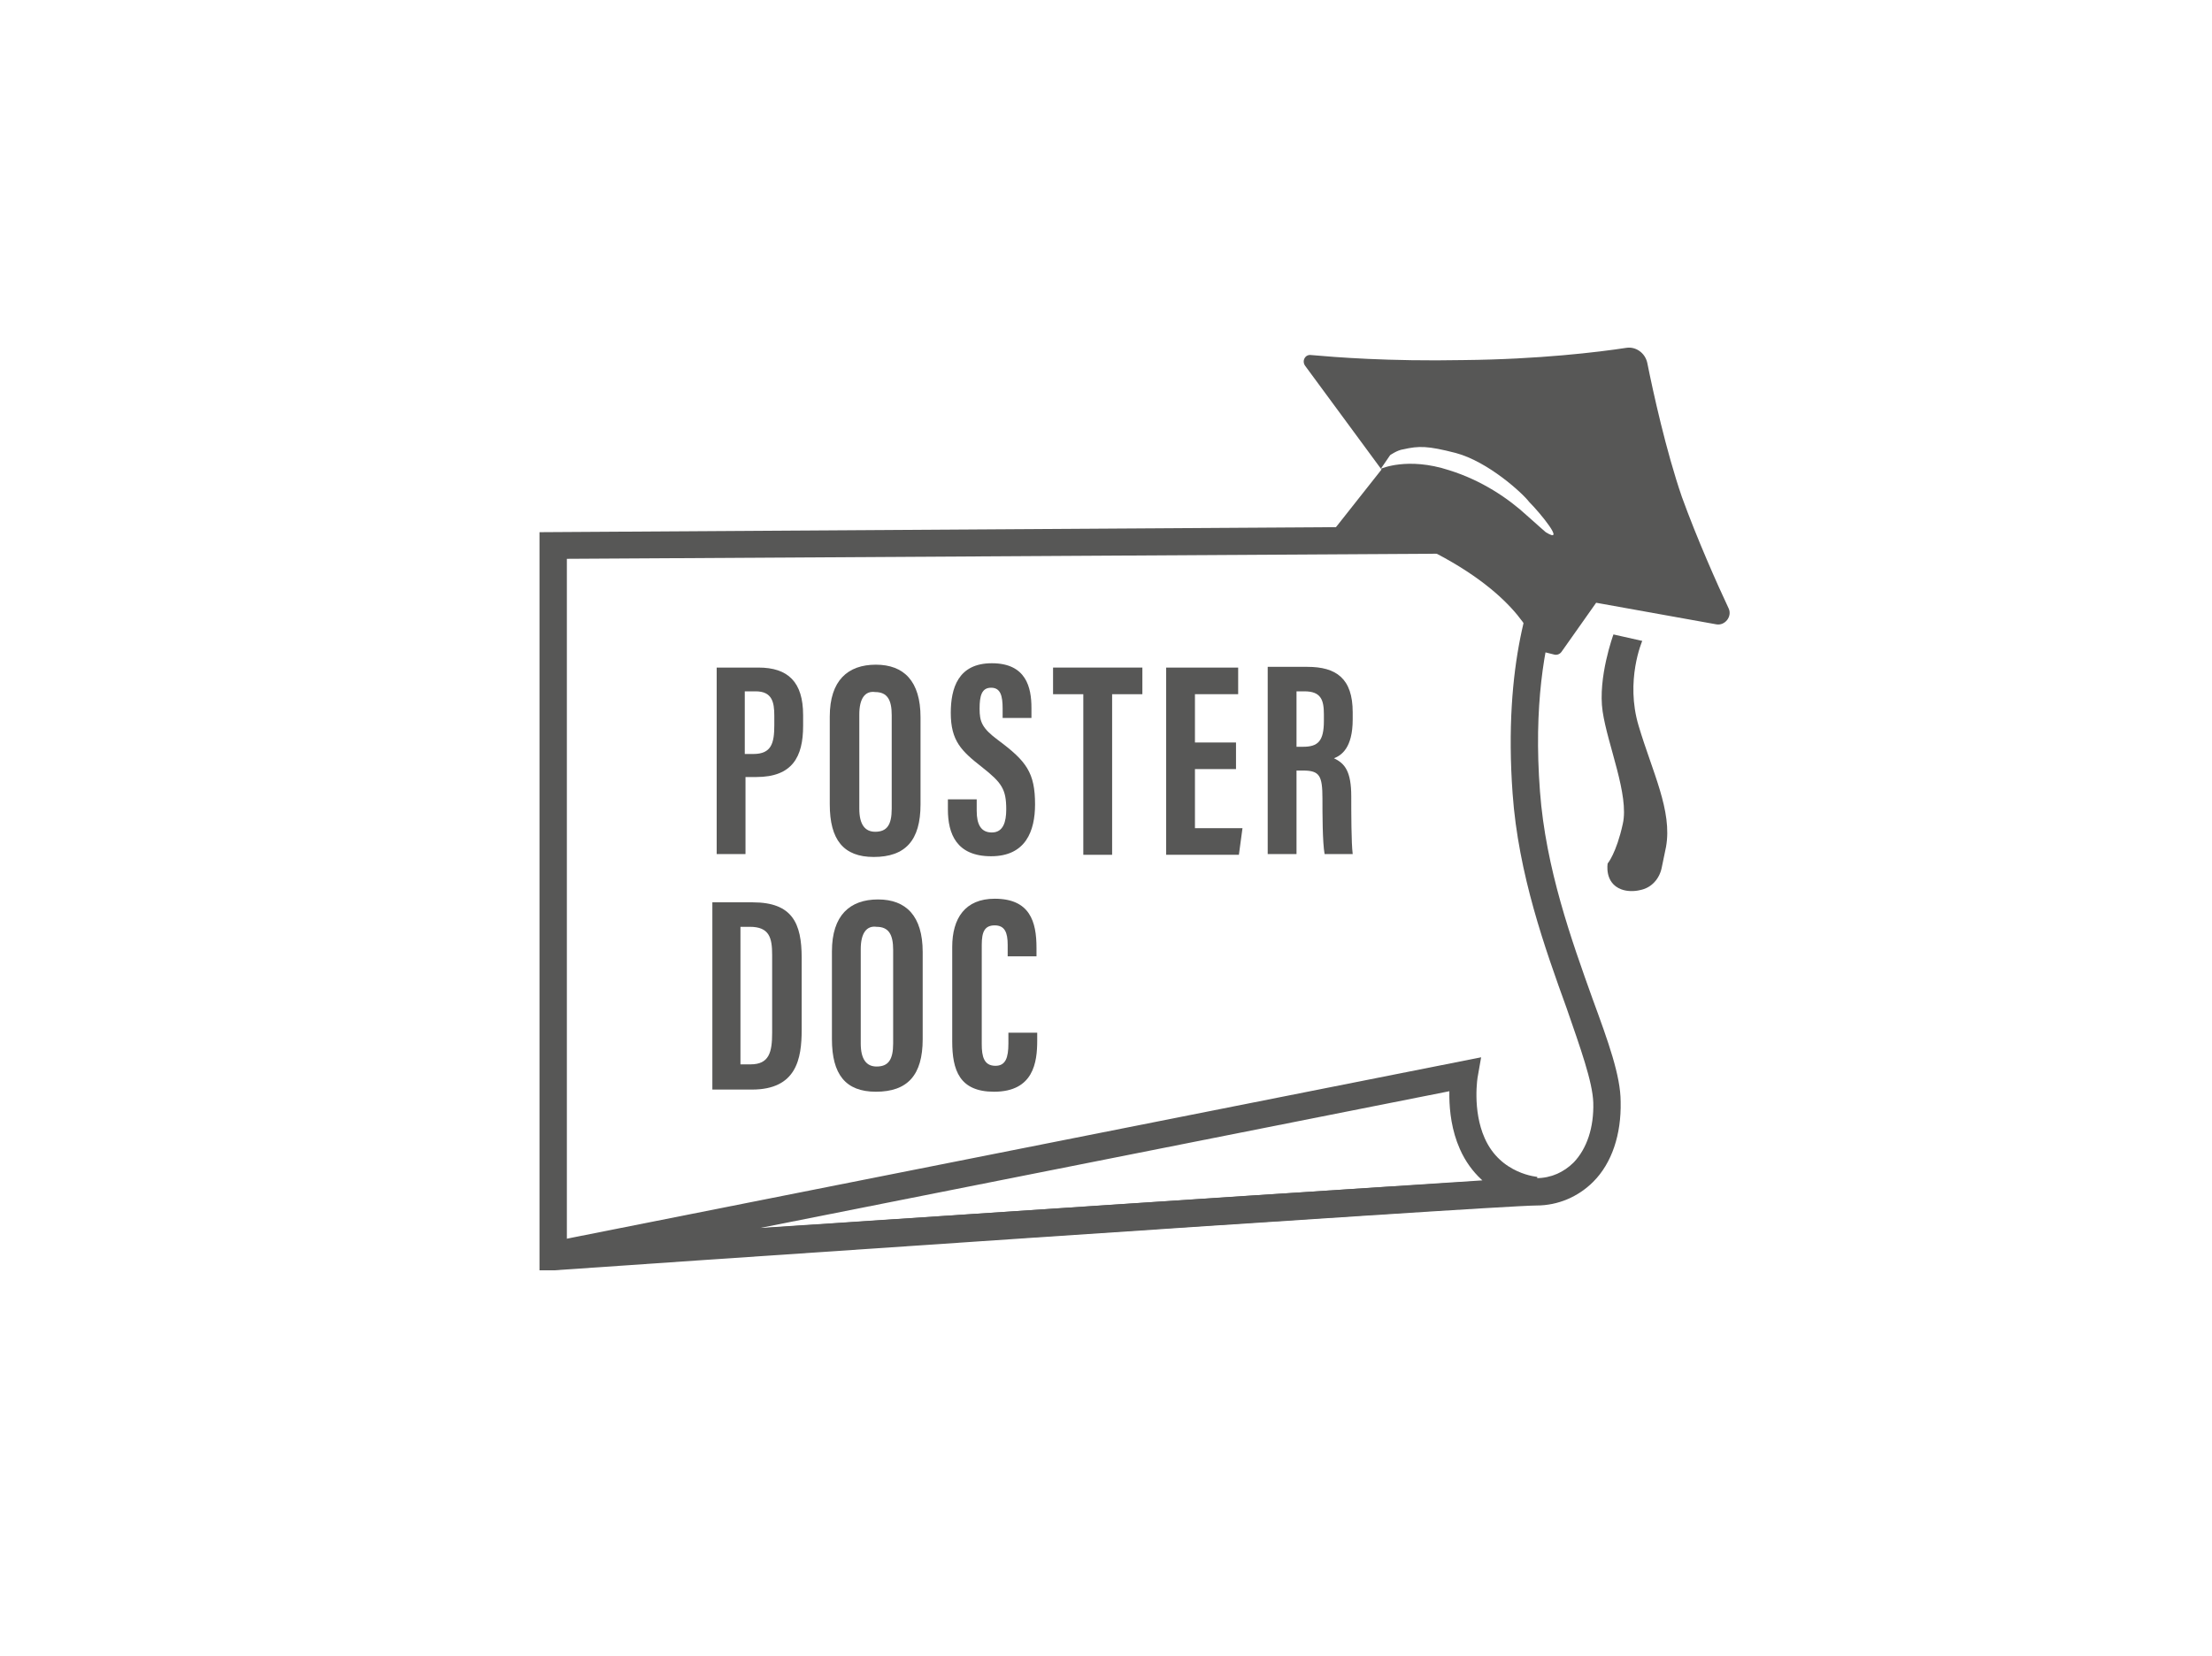
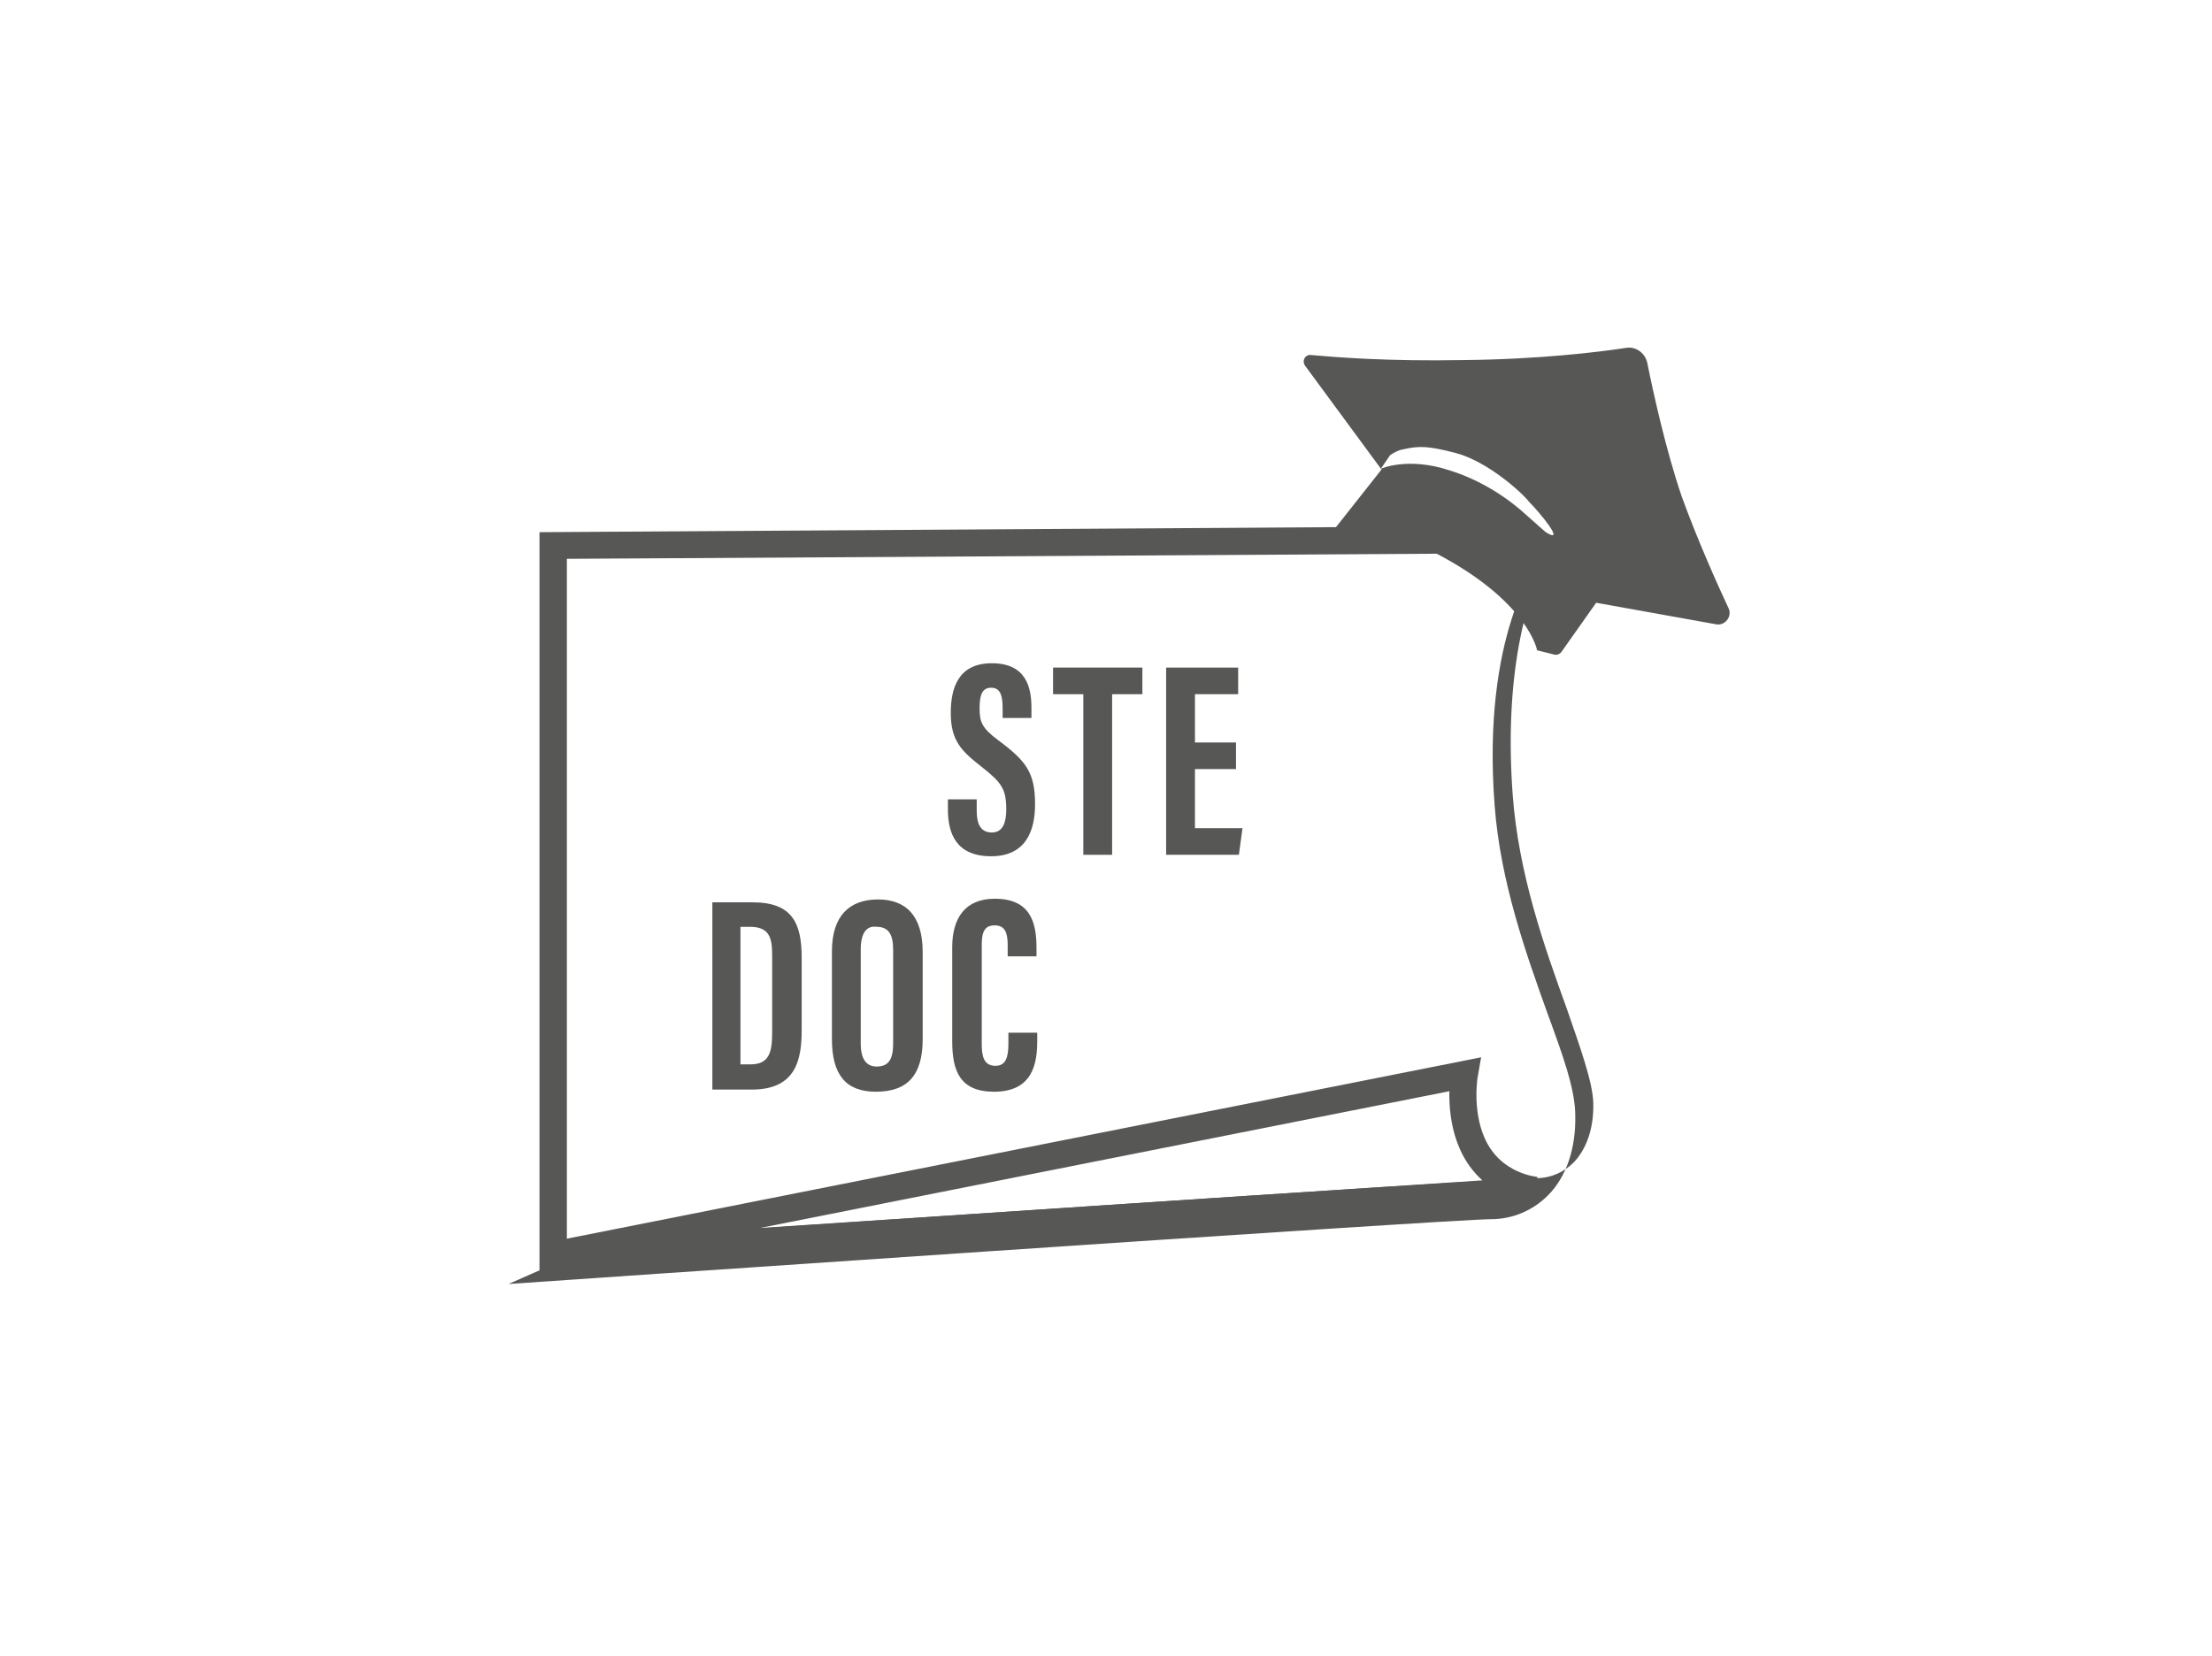
<svg xmlns="http://www.w3.org/2000/svg" version="1.1" x="0px" y="0px" viewBox="0 0 307.1 230" style="enable-background:new 0 0 307.1 230;" xml:space="preserve">
  <style type="text/css">
	.st0{fill:#575756;}
	.st1{fill:none;stroke:#575756;stroke-width:3.762;stroke-miterlimit:10;}
</style>
  <g id="Ebene_5">
</g>
  <g id="Ebene_2">
</g>
  <g id="Ebene_3">
    <g>
      <g>
-         <path class="st0" d="M74.9,176.4l0-102.5l110.7-0.7l3.9-1.4l26.6,3.1l6.3-1.9l-2.5,3.1c-0.1,0.1-7.9,10.1-6.1,33.8     c0.8,10.7,4.4,20.7,7.3,28.8c2.2,6,3.9,10.7,3.9,14.3c0.1,4.5-1.2,8.5-3.8,11.1c-2.1,2.1-4.9,3.3-7.9,3.3     c-5.5,0-135.1,8.9-136.4,9L74.9,176.4z M78.7,77.6l0,94.8c17.1-1.2,129.3-8.8,134.6-8.8c2,0,3.8-0.8,5.2-2.2     c1.8-1.9,2.8-4.8,2.7-8.3c-0.1-2.9-1.8-7.6-3.7-13.1c-3-8.3-6.7-18.6-7.5-29.8c-1.3-18,2.5-28.6,5-33.4L78.7,77.6z" />
+         <path class="st0" d="M74.9,176.4l0-102.5l110.7-0.7l3.9-1.4l26.6,3.1l-2.5,3.1c-0.1,0.1-7.9,10.1-6.1,33.8     c0.8,10.7,4.4,20.7,7.3,28.8c2.2,6,3.9,10.7,3.9,14.3c0.1,4.5-1.2,8.5-3.8,11.1c-2.1,2.1-4.9,3.3-7.9,3.3     c-5.5,0-135.1,8.9-136.4,9L74.9,176.4z M78.7,77.6l0,94.8c17.1-1.2,129.3-8.8,134.6-8.8c2,0,3.8-0.8,5.2-2.2     c1.8-1.9,2.8-4.8,2.7-8.3c-0.1-2.9-1.8-7.6-3.7-13.1c-3-8.3-6.7-18.6-7.5-29.8c-1.3-18,2.5-28.6,5-33.4L78.7,77.6z" />
      </g>
      <path class="st1" d="M76.8,174.3l126.5-25.1c0,0-0.9,5.1,1.1,9.6c2.7,6.1,8.9,6.5,8.9,6.5L76.8,174.3z" />
      <g>
-         <path class="st0" d="M99.5,92.7h5.8c4.1,0,6.2,2,6.2,6.6v1.5c0,4.3-1.5,7.1-6.5,7.1h-1.5v10.7h-4V92.7z M103.5,104.7h1.1     c2.5,0,2.9-1.5,2.9-4v-1.3c0-1.9-0.3-3.4-2.6-3.4h-1.5V104.7z" />
-         <path class="st0" d="M127.8,99.6v12.1c0,5-2.1,7.3-6.5,7.3c-4.2,0-6.1-2.4-6.1-7.3V99.5c0-5,2.5-7.2,6.4-7.2     C125.5,92.3,127.8,94.6,127.8,99.6z M119.3,99.2v13.1c0,2.2,0.8,3.2,2.2,3.2c1.6,0,2.3-0.9,2.3-3.2v-13c0-2.1-0.6-3.2-2.3-3.2     C120.1,95.9,119.3,97,119.3,99.2z" />
        <path class="st0" d="M135.6,111v1.6c0,1.9,0.6,3,2.1,3c1.6,0,2-1.5,2-3.2c0-2.8-0.6-3.7-3.4-5.9c-2.8-2.2-4.3-3.6-4.3-7.5     c0-3.4,1-6.9,5.7-6.9c4.8,0,5.5,3.4,5.5,6.2v1.4h-4v-1.3c0-1.8-0.3-2.9-1.6-2.9c-1.3,0-1.6,1.1-1.6,2.9c0,1.8,0.3,2.7,2.6,4.4     c3.9,2.9,5.1,4.5,5.1,8.9c0,3.7-1.3,7.2-6.1,7.2c-4.8,0-6-3.1-6-6.5V111H135.6z" />
        <path class="st0" d="M150.4,96.4h-4.2v-3.7h12.4v3.7h-4.2v22.3h-4V96.4z" />
        <path class="st0" d="M171.6,106.8h-5.7v8.2h6.6l-0.5,3.7h-10.1v-26h10v3.7h-6v6.7h5.7V106.8z" />
-         <path class="st0" d="M180,107v11.6h-4v-26h5.5c4,0,6.3,1.6,6.3,6.3v1c0,4-1.6,5-2.6,5.4c1.5,0.7,2.4,1.8,2.4,5.3     c0,2.2,0,6.4,0.2,8h-3.9c-0.3-1.6-0.3-5.8-0.3-7.7c0-3.2-0.4-3.9-2.7-3.9H180z M180,103.7h0.9c2.1,0,2.9-0.8,2.9-3.6v-0.9     c0-2-0.4-3.2-2.7-3.2H180V103.7z" />
        <path class="st0" d="M98.9,125.3h5.6c5.5,0,6.8,2.9,6.8,7.7v10c0,4-0.7,8.3-6.9,8.3h-5.5V125.3z M102.9,147.8h1.3     c2.6,0,3-1.7,3-4.4v-10.8c0-2.4-0.4-3.9-3.1-3.9h-1.3V147.8z" />
        <path class="st0" d="M128.1,132.2v12.1c0,5-2.1,7.3-6.5,7.3c-4.2,0-6.1-2.4-6.1-7.3v-12.2c0-5,2.5-7.2,6.4-7.2     C125.8,124.9,128.1,127.2,128.1,132.2z M119.5,131.8v13.1c0,2.2,0.8,3.2,2.2,3.2c1.6,0,2.3-0.9,2.3-3.2v-13     c0-2.1-0.6-3.2-2.3-3.2C120.3,128.5,119.5,129.6,119.5,131.8z" />
        <path class="st0" d="M144,143.5v1c0,3-0.5,7.1-6,7.1c-4.8,0-5.8-3-5.8-7v-13.1c0-4,1.8-6.7,5.9-6.7c4.9,0,5.8,3.2,5.8,6.8v1.2h-4     v-1.6c0-1.7-0.4-2.7-1.8-2.7c-1.4,0-1.8,0.9-1.8,2.7V145c0,1.7,0.3,3,1.9,3c1.4,0,1.8-1.1,1.8-3.1v-1.5H144z" />
      </g>
-       <path class="st0" d="M224,88.1l4,0.9c0,0-2.4,5.5-0.5,11.8c1.9,6.4,4.7,11.8,3.8,16.8l-0.6,2.9c-0.3,1.5-1.4,2.8-3,3.1    c-0.8,0.2-1.8,0.2-2.6-0.1c-2.4-0.9-1.9-3.6-1.9-3.6s1.2-1.4,2.1-5.5c0.9-4-2.1-10.9-2.8-15.6S224,88.1,224,88.1z" />
      <path class="st0" d="M240,84.5c-1.6-3.4-4.4-9.7-6.5-15.5c-2.2-6.4-4-14.6-4.8-18.6c-0.3-1.4-1.6-2.3-2.9-2.1    c-3.9,0.6-12.2,1.6-22.6,1.7c-10.5,0.2-17.8-0.4-21.2-0.7c-0.8-0.1-1.3,0.8-0.8,1.5l10.6,14.4l-6.4,8.1c0,0,4.3-1.8,15.2,4.2    c11.7,6.5,12.8,12.8,12.8,12.8l2.4,0.6c0.4,0.1,0.8-0.1,1-0.4l4.8-6.8l16.7,3C239.5,86.9,240.5,85.6,240,84.5z M214.6,73.9    c0,0-0.7-0.6-2.6-2.3c-2.6-2.4-6.3-4.9-10.8-6.3c-5.8-1.9-9.5-0.2-9.5-0.2l1.3-1.9c0,0,1-0.7,1.8-0.8c2.2-0.5,3.4-0.5,7.3,0.5    c4.5,1.2,9.3,5.6,10.2,6.8C213.8,71.2,217.5,75.7,214.6,73.9z" />
    </g>
  </g>
</svg>